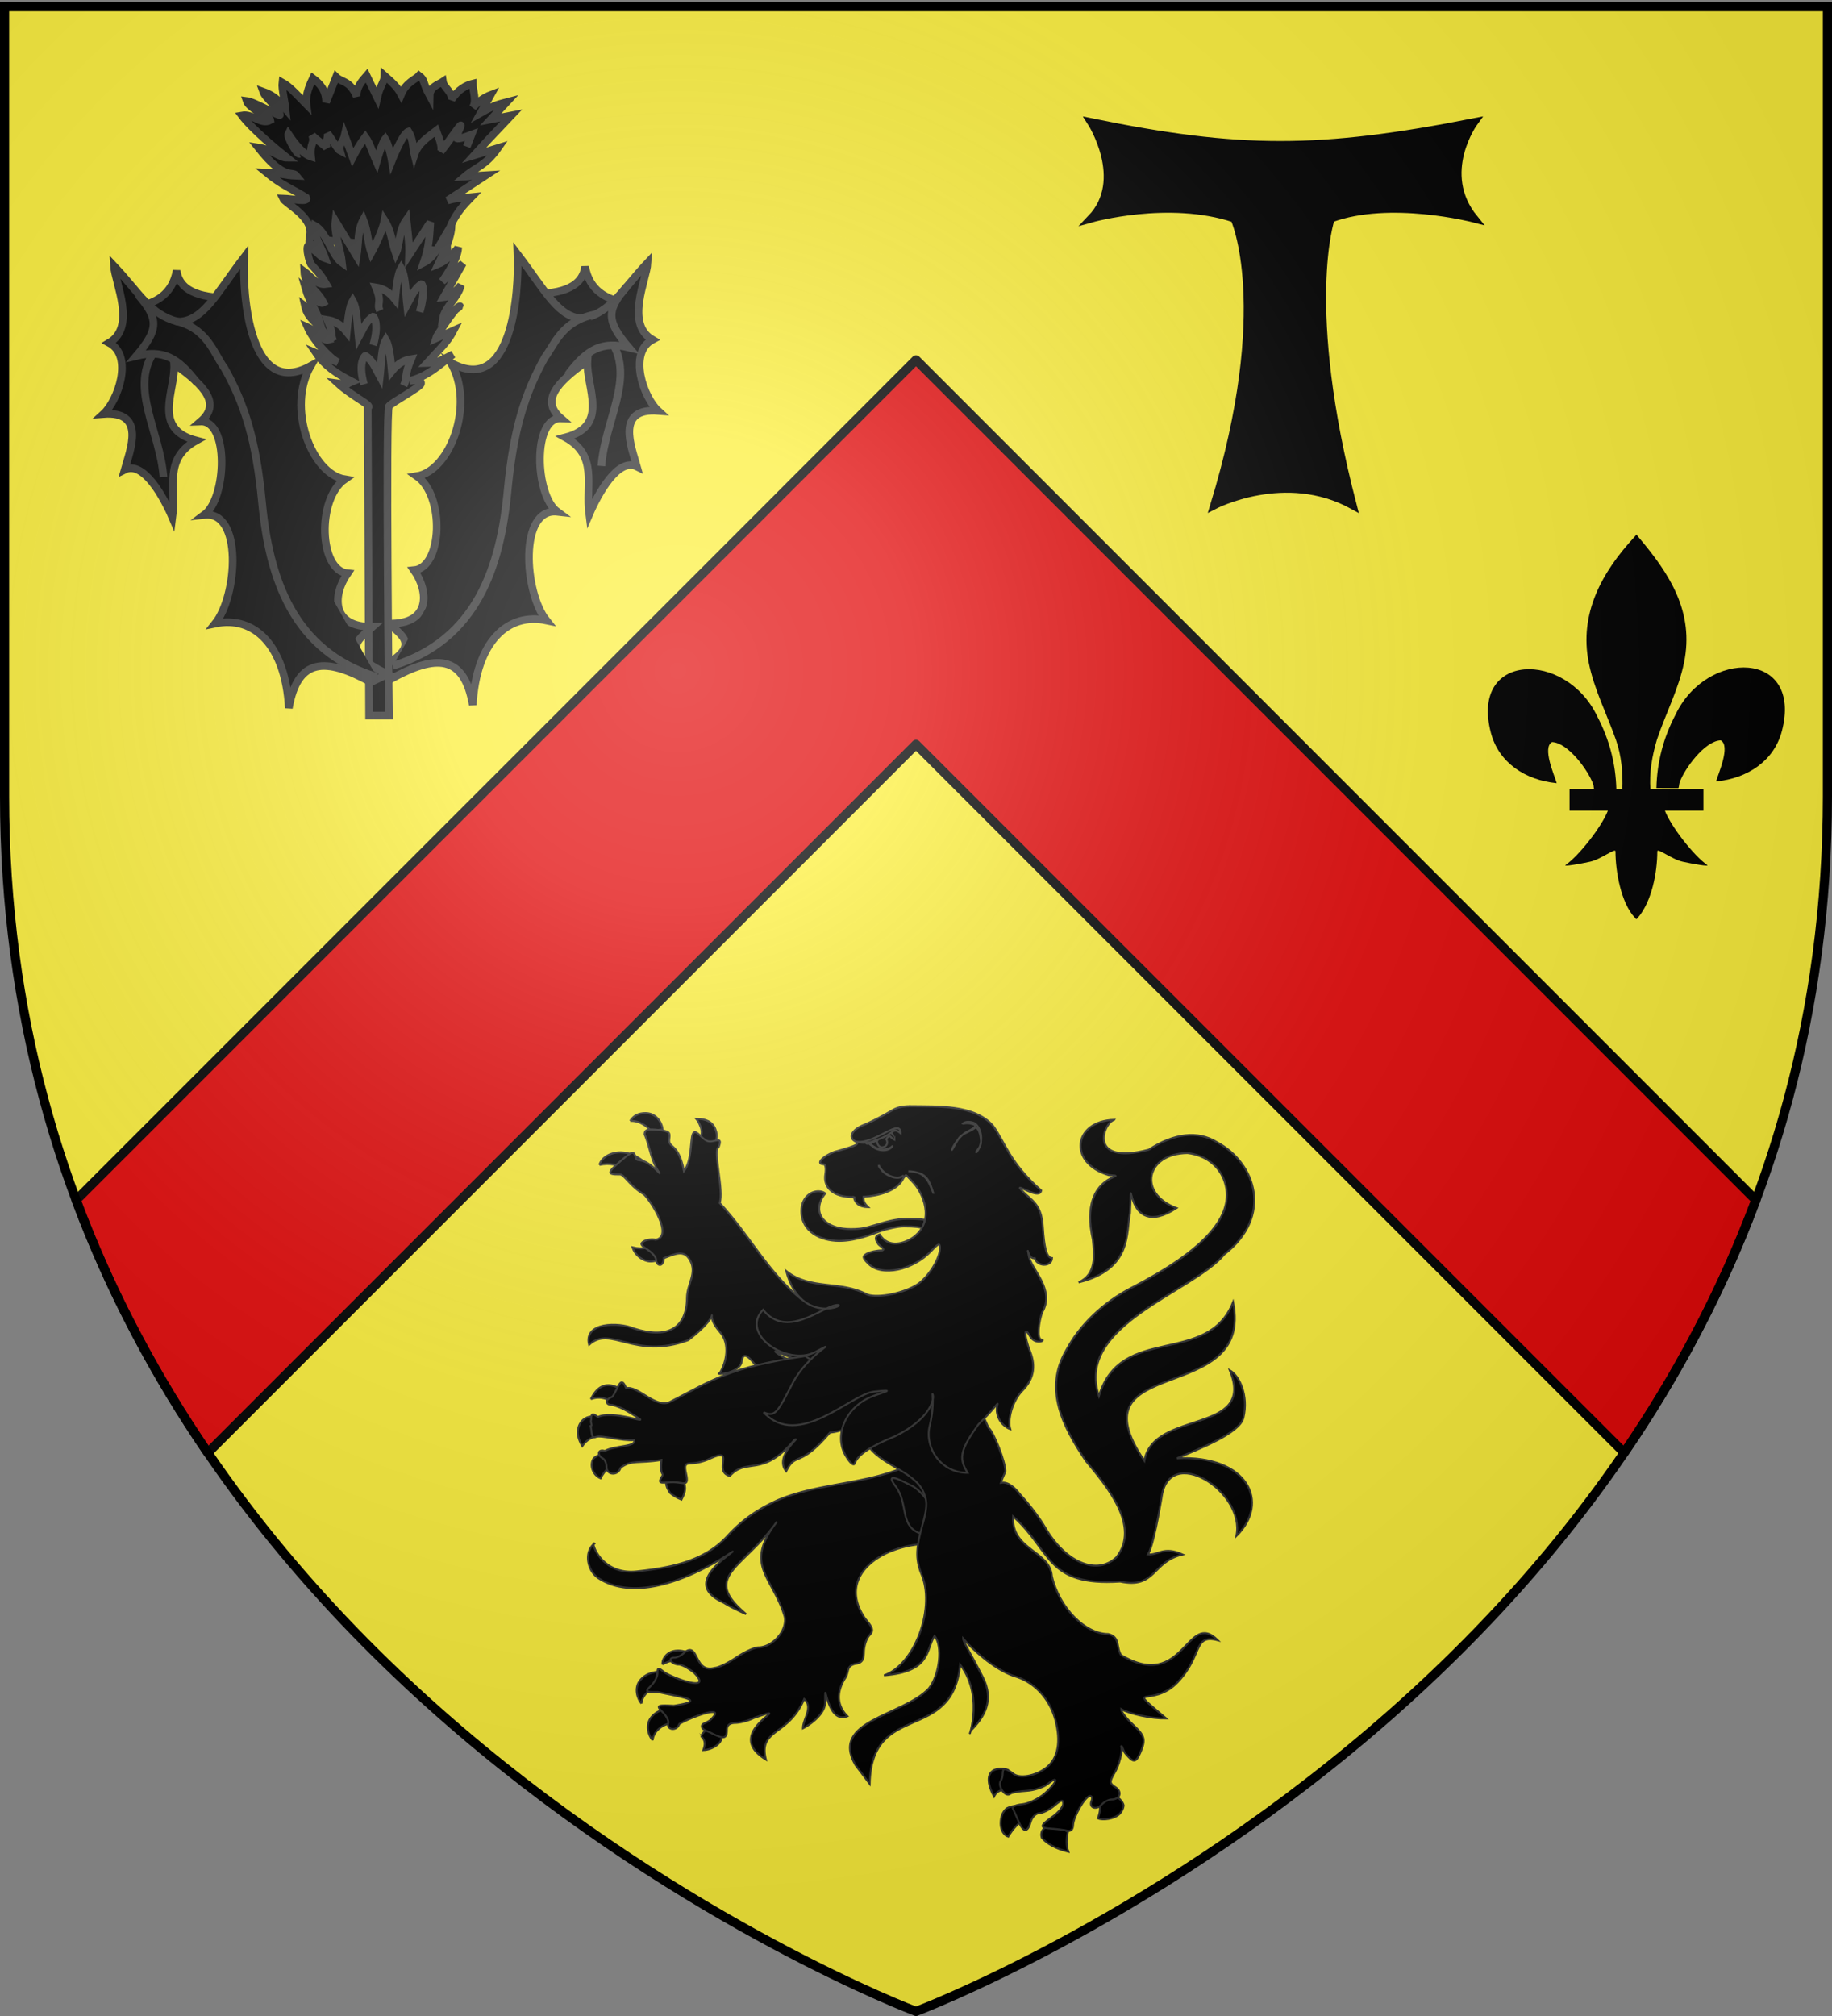
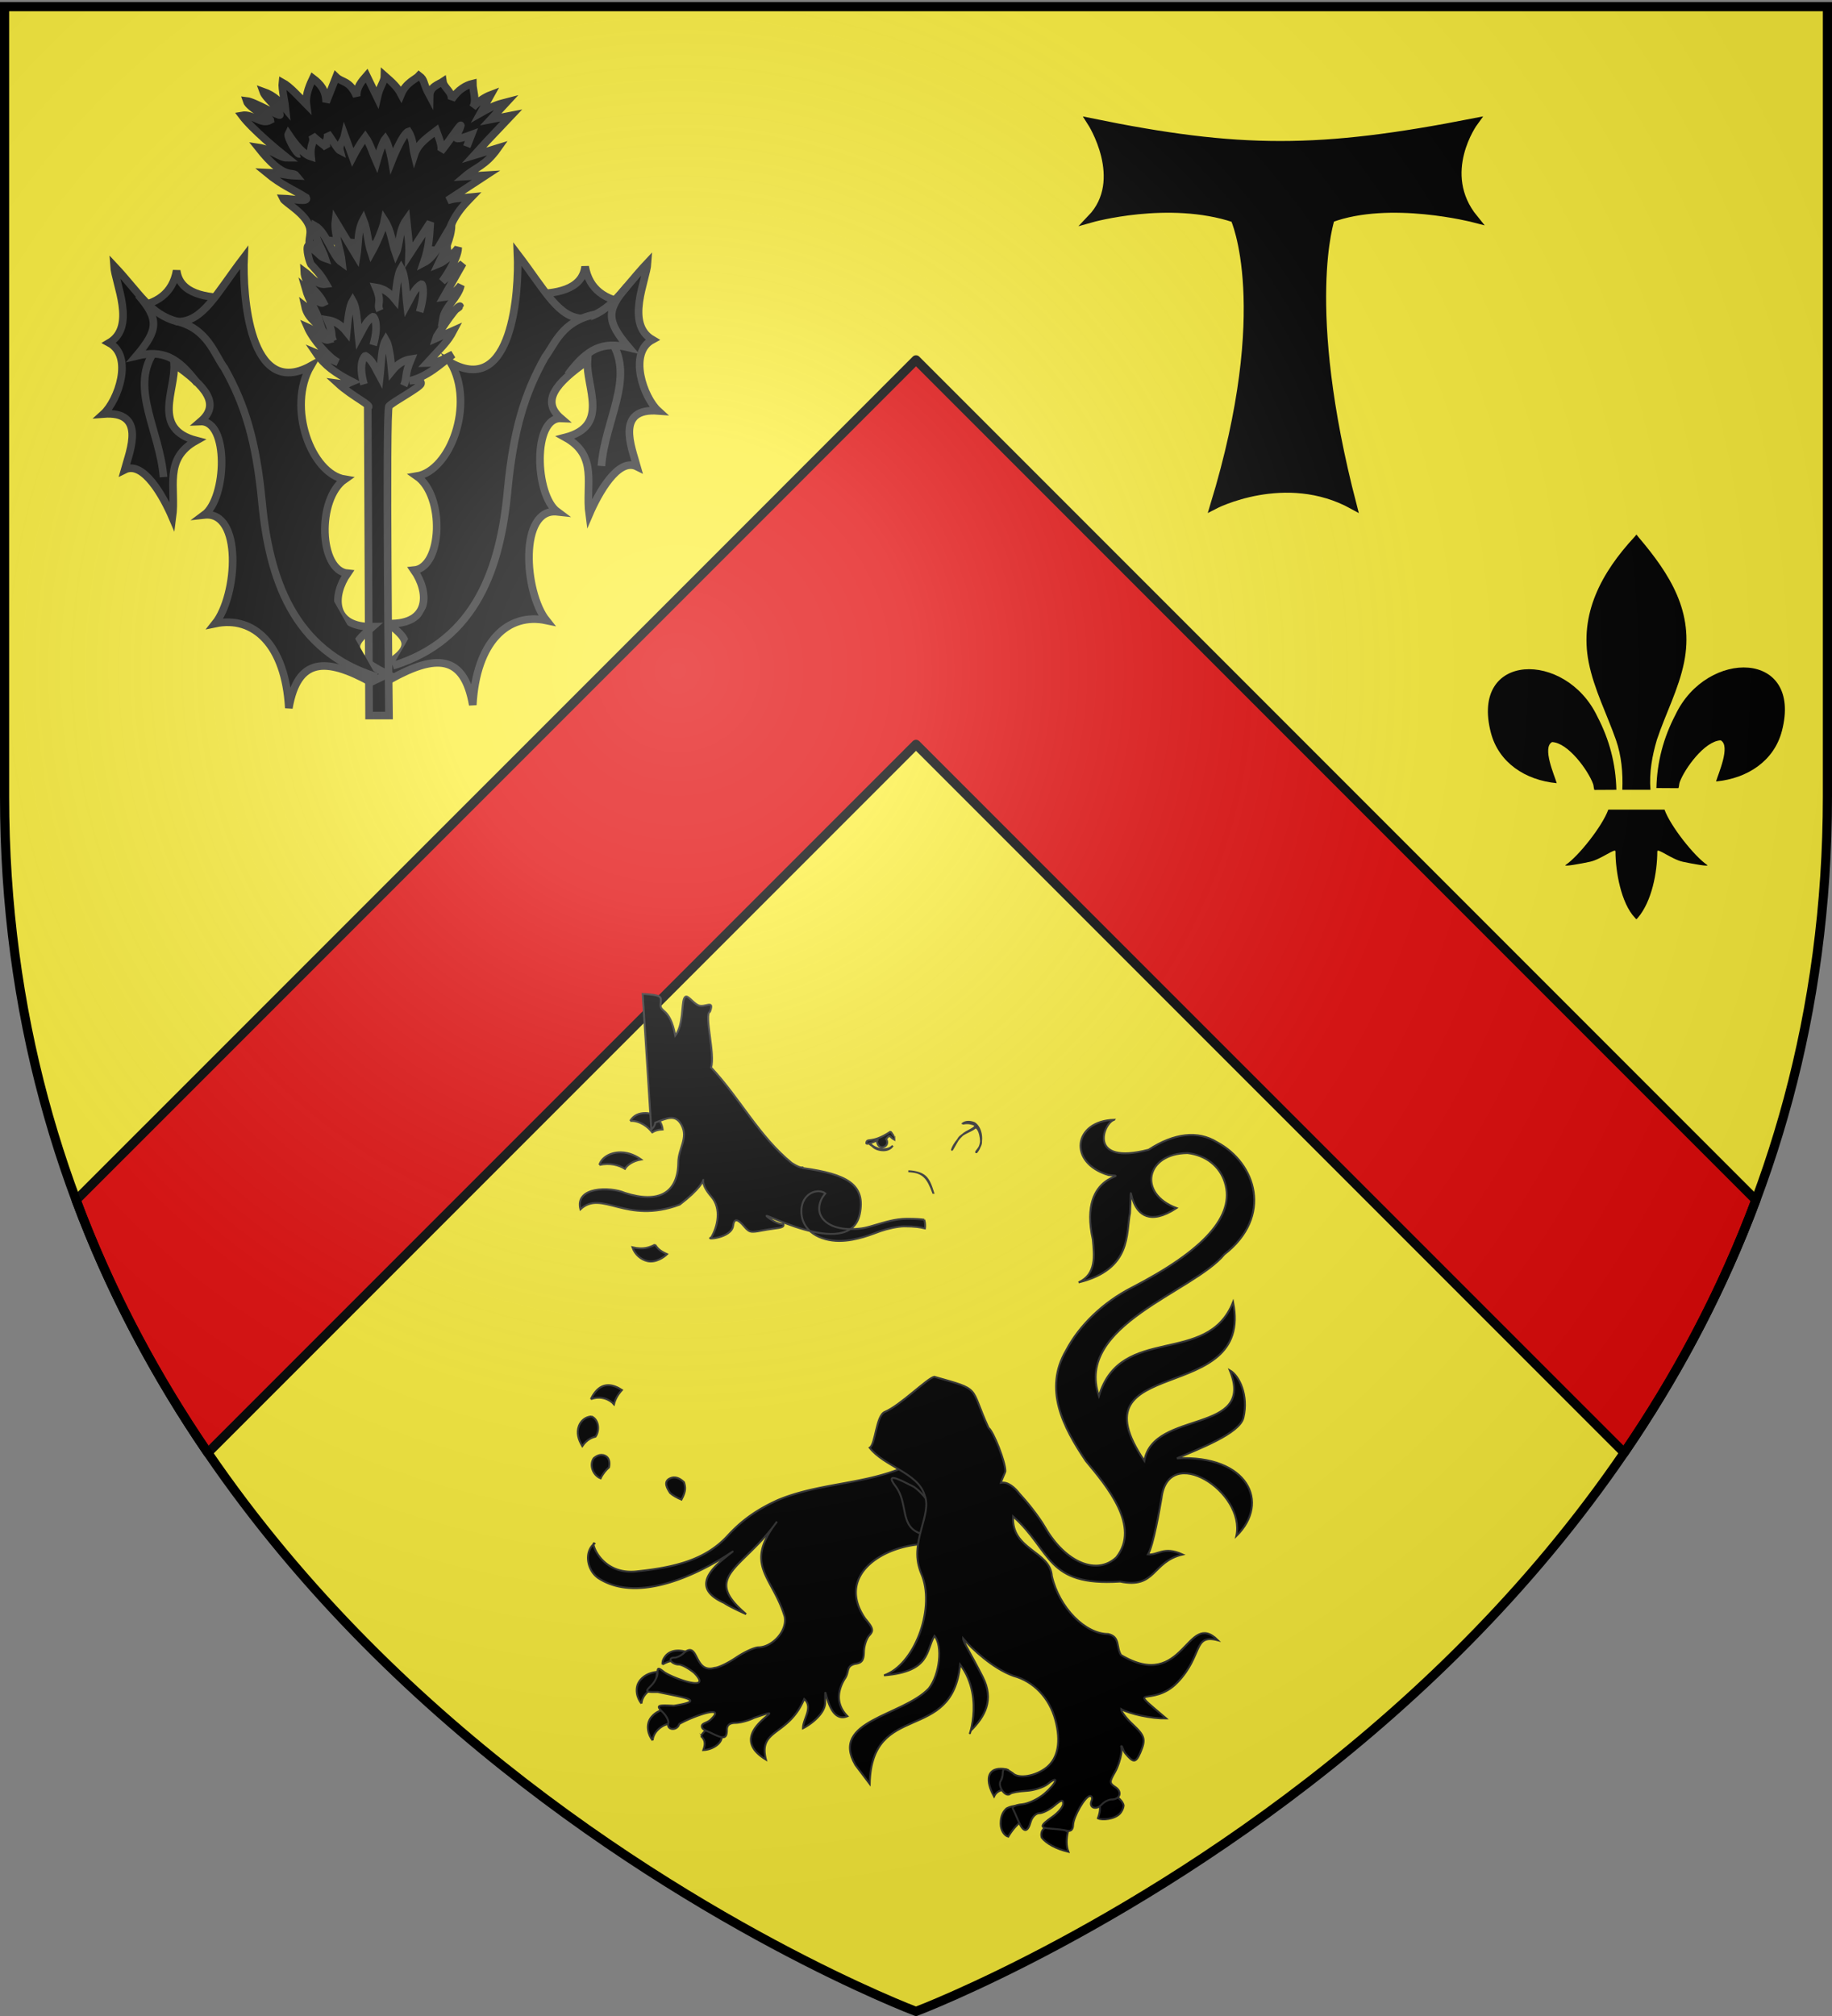
<svg xmlns="http://www.w3.org/2000/svg" xmlns:xlink="http://www.w3.org/1999/xlink" width="600" height="660" version="1.0">
  <rect width="100%" height="100%" fill="#808080" stroke="none" />
  <desc>Flag of Canton of Valais (Wallis)</desc>
  <defs>
    <radialGradient xlink:href="#b" id="c" cx="221.445" cy="226.331" r="300" fx="221.445" fy="226.331" gradientTransform="matrix(1.353 0 0 1.349 -77.63 -85.747)" gradientUnits="userSpaceOnUse" />
    <linearGradient id="b">
      <stop offset="0" style="stop-color:white;stop-opacity:.314" />
      <stop offset=".19" style="stop-color:white;stop-opacity:.251" />
      <stop offset=".6" style="stop-color:#6b6b6b;stop-opacity:.125" />
      <stop offset="1" style="stop-color:black;stop-opacity:.125" />
    </linearGradient>
  </defs>
  <g style="display:inline">
    <path d="M300 658.5s298.5-112.32 298.5-397.772V2.176H1.5v258.552C1.5 546.18 300 658.5 300 658.5" style="fill:#fcef3c;fill-opacity:1;fill-rule:evenodd;stroke:none;stroke-width:1px;stroke-linecap:butt;stroke-linejoin:miter;stroke-opacity:1" />
    <path d="m300 117.813-62.906 62.937L24.938 392.875c.003.01-.004.022 0 .031 11.355 30.427 26.2 57.956 43.125 82.719L300 243.688l231.938 231.906c16.924-24.765 31.77-52.29 43.125-82.719L362.938 180.75z" style="fill:#e20909;fill-opacity:1;fill-rule:nonzero;stroke:#000;stroke-width:3;stroke-linecap:round;stroke-linejoin:round;stroke-miterlimit:4;stroke-dasharray:none;stroke-dashoffset:0;stroke-opacity:1" />
    <path d="M216.978 544.915c-.078-.572-.022-1.457.853-2.62 1.917-2.547 5.66-2.284 8.42-.897-.727.658-1.81 2.036-1.992 3.066-2.415-1.472-4.928-.925-7.28.45M210.091 557.696c-1.357-1.525-2.55-5.11-.372-7.701 1.604-1.907 3.776-2.483 5.581-2.69-.606 2.206-.107 3.604.316 4.88-2.904.546-5.388 2.986-5.525 5.511M233.05 565.807c-2.125 0-3.486 2.534-3.491 2.513 1.153 1.14 1.695 2.178.793 4.623 3.036-.085 6.336-2.315 6.025-4.623 0 0-1.183-2.513-3.327-2.513M213.757 569.77c-1.357-1.525-2.551-5.11-.372-7.7 1.604-1.908 3.776-2.484 5.58-2.69-.605 2.205-.106 3.604.317 4.88-2.904.546-5.388 2.985-5.525 5.51" style="fill:#000;fill-opacity:1;stroke:#313131;stroke-width:.624;stroke-miterlimit:4;stroke-dasharray:none;stroke-opacity:1" />
    <path d="M300.848 478.84c-1.48.085-3.452.801-6.822 2.326-12.835 4.857-26.677 4.629-39.357 9.971-7.926 3.598-12.534 7.483-16.426 11.713-7.29 7.925-17.53 10.279-29.266 11.55-12.486 1.632-15.673-10.38-14.29-9.064-3.31 2.455-2.641 8.56 1.222 11.275 19.742 12.938 54.14-16.834 41.21-6.377-8.182 6.618-7.385 11.17 0 14.517 1.84 1.255 6.886 3.557 7.217 3.664-14.732-12.472-1.122-14.587 10.135-30.266-11.111 14.355-1.416 17.893 2.524 31.112.91 4.9-4.32 10.041-8.557 10.041-1.296 0-4.609 1.504-7.335 3.348s-5.901 3.365-7.06 3.382c-6.824 1.95-5.106-8.81-9.898-5.038-.858.923-2.355 1.69-3.352 1.69s-1.454.508-1.025 1.128 1.56 1.128 2.524 1.128 3.239 1.215 5.048 2.713c6.464 6.597-6.82 1.835-9.78-.212-2-1.558-2.209-1.547-2.209.318 0 1.132-.973 2.98-2.13 4.122-2.004 1.978-1.9 2.103 2.209 2.044 8.702 1.866 16.076 2.771 5.245 4.51-5.475-.322-5.86-.093-3.589 2.149 1.178 1.163 1.977 2.748 1.775 3.523-.613 2.348 2.903 2.659 3.588.317 3.901-2.32 16.06-6.792 10.214-1.374-1.139 1.052-2.878 1.066-2.8 2.15.08 1.083 1.35 1.318 3.116 2.184 3.802 1.866 5.087 2.122 5.087-1.092 0-1.506.886-2.228 2.84-2.255 1.561-.022 4.259-.735 5.994-1.62 15.66-5.327-11.427 4.35 3.943 13.635-2.57-10.213 7.324-7.51 12.541-19.837 3.086 2.716-.418 6.504-.394 9.584 2.841-1.412 7.065-4.83 7.256-8.175-.061-10.692.05 7.267 7.296 4.228-3.102-3.13-3.87-7.23-.947-12.156 1.718-2.306.304-4.134 3.392-4.968 2.262-.286 2.896-1.116 2.957-3.946.043-1.966.84-4.385 1.775-5.39 1.453-1.565 1.256-2.367-1.341-5.462-9.406-13.58 4.578-23.608 19.087-24.453 6.343 0 6.573-.106 4.575-2.078-2.6-2.567-2.682-4.524-.198-6.977 2.303-2.273.319-5.917-3.943-12.085-2.475-3.582-3.096-2.74-3.155-3.665-.06-.925 2.002.059 2.918-.035 2.669-.273 2.764-.136.513-1.304a4.28 4.28 0 0 0-2.327-.493z" style="fill:#000;fill-opacity:1;stroke:#313131;stroke-width:.624;stroke-miterlimit:4;stroke-dasharray:none;stroke-opacity:1" />
    <path d="M229.429 368.844c-.427-1.073-.81-1.88-1.402-2.571 3.061-.023 5.278.9 6.261 3.372.955 2.4.328 4.147-.85 5.37-1.653-1.206-2.793-1.756-4.31-1.984.864-1.415.794-2.948.301-4.187M206.396 366.968c1.143-1.836 2.833-2.581 5.014-2.581 3.27 0 5.29 2.72 5.615 5.37-1.52.07-2.46.377-3.41.95-1.234-1.635-3.968-3.93-7.219-3.739M196.315 381.377c.583-2.22 3.345-4.167 7.025-4.12 2.954.04 5.257 1.368 6.638 2.341-2.831.508-4.59 1.838-5.308 3.057-1.935-1.21-4.891-2.073-8.355-1.278M214.526 407.478c.86 1.185 1.309 1.921 3.939 3.118-.909.935-3.687 2.893-6.408 2.268-2.08-.478-4.103-2.08-4.922-4.519 3.614.872 5.694.008 7.391-.867" style="fill:#000;fill-opacity:1;stroke:#313131;stroke-width:.624;stroke-miterlimit:4;stroke-dasharray:none;stroke-opacity:1;display:inline" />
-     <path d="M213.315 369.76c-1.724.01-2.209.484-2.209 1.621 1.824 3.97 1.983 8.813 5.048 12.826-6.46-6.71-7.243-2.86-8.045-5.497-.59-1.946-1.01-1.845-4.535 1.127-4.72 3.98-4.941 4.737-.552 4.651 1.434-.028 3.214 3.814 7.86 6.51 2.527 2.436 9.623 13.749 3.892 14.878-1.184-.277-2.92-.069-3.865.458-1.354.755-1.095 1.339 1.144 2.748 1.561.983 2.84 2.487 2.84 3.382 0 .896.567 1.657 1.261 1.657s1.262-1 1.262-2.22c3.8-1.42 6.662-2.938 8.637.775 2.265 4.258-1.017 7.643-1.065 12.226-.105 9.962-6.33 13.586-17.47 10.007-4.926-2.121-16.499-2.072-14.592 5.355 7.085-6.592 14.815 5.092 32.534-1.546 13.485-10.308 3.599-10.328 10.353-2.597 3.4 3.892 2.058 9.867-.047 13.381-2.3.776 6.65.26 7.165-3.847.33-2.628 1.595-2.208 3.668.247 1.953 2.314 2.335 1.924 7.453 1.022 3.132-.552 5.285-.467 5.403-1.445s-.652.7-4.93-2.466c-5.534-4.098 26.564 14.74 29.888-1.187 2.006-9.676-4.163-13.058-18.609-15.056-.158-.802.243.866-3.707-1.692-10.759-8.818-16.851-21.067-26.383-31.252 1.434-4.096-2.373-17.512-.355-18.252 1.64-4.283-1.793-1.02-3.943-2.15s-3.688-4.14-4.535-2.148-.162 8.578-2.88 12.12c-1.79-9.517-5.23-7.362-4.81-10.464.306-2.267.14-2.63-3.707-3.03-.875-.092-1.595-.145-2.17-.142zM293.293 486.546c4.347 5.641 1.138 13.251 8.394 15.567 3.068.98 3.314-3.923 2.548-9.994-.99-1.852-3.934-4.995-5.51-5.657-1.577-.662-9.78-5.558-5.432.084zM302.694 399.31c-1.162-.165-2.53-.3-5.691-.3-3.912 0-7.483 1.222-10.2 1.996-2.725.776-4.248 1.373-8.08 1.373-7.503 0-10.43-3.651-10.43-6.594 0-1.933.688-3.487 2.007-5.085-.62-.5-1.473-.704-2.29-.704-2.582 0-5.548 2.163-5.548 6.51 0 6.668 6.246 9.755 12.398 9.755 5.637 0 11.012-2.336 13.405-3.177 2.401-.833 5.758-1.598 7.853-1.598 3.756 0 5.123.274 6.79.662.031-.175.07-.507.07-.792 0-.893-.127-1.488-.284-2.046M193.763 463.72c-2.066.107-3.55 1.462-4.162 3.114-.83 2.239-.207 4.396 1.104 6.596 1.5-2.228 3.285-2.855 4.312-3.09 1.236-1.537 1.418-5.364-1.254-6.62M193.508 458.066c.285-.587.767-1.512 1.498-2.408 2.567-3.144 5.87-2.454 8.69-.595-1.47 1.62-2.247 3.136-2.613 4.676-1.34-1.575-4.376-2.938-7.575-1.673M198.195 476.584c-1.776-.816-3.212.392-3.715.79-1.499 2.054-.449 5.523 2.231 6.605.654-1.413 1.77-2.771 2.763-3.605.35-1.744 0-3.203-1.279-3.79M219.49 483.958c-2.447 1.108-.89 3.453-.015 4.82.798.739 2.404 1.65 3.709 2.174 1.519-2.85 1.34-4.028.834-5.702-1.547-1.5-3.091-1.942-4.527-1.292" style="fill:#000;fill-opacity:1;stroke:#313131;stroke-width:.624;stroke-miterlimit:4;stroke-dasharray:none;stroke-opacity:1;display:inline" />
+     <path d="M213.315 369.76s1.262-1 1.262-2.22c3.8-1.42 6.662-2.938 8.637.775 2.265 4.258-1.017 7.643-1.065 12.226-.105 9.962-6.33 13.586-17.47 10.007-4.926-2.121-16.499-2.072-14.592 5.355 7.085-6.592 14.815 5.092 32.534-1.546 13.485-10.308 3.599-10.328 10.353-2.597 3.4 3.892 2.058 9.867-.047 13.381-2.3.776 6.65.26 7.165-3.847.33-2.628 1.595-2.208 3.668.247 1.953 2.314 2.335 1.924 7.453 1.022 3.132-.552 5.285-.467 5.403-1.445s-.652.7-4.93-2.466c-5.534-4.098 26.564 14.74 29.888-1.187 2.006-9.676-4.163-13.058-18.609-15.056-.158-.802.243.866-3.707-1.692-10.759-8.818-16.851-21.067-26.383-31.252 1.434-4.096-2.373-17.512-.355-18.252 1.64-4.283-1.793-1.02-3.943-2.15s-3.688-4.14-4.535-2.148-.162 8.578-2.88 12.12c-1.79-9.517-5.23-7.362-4.81-10.464.306-2.267.14-2.63-3.707-3.03-.875-.092-1.595-.145-2.17-.142zM293.293 486.546c4.347 5.641 1.138 13.251 8.394 15.567 3.068.98 3.314-3.923 2.548-9.994-.99-1.852-3.934-4.995-5.51-5.657-1.577-.662-9.78-5.558-5.432.084zM302.694 399.31c-1.162-.165-2.53-.3-5.691-.3-3.912 0-7.483 1.222-10.2 1.996-2.725.776-4.248 1.373-8.08 1.373-7.503 0-10.43-3.651-10.43-6.594 0-1.933.688-3.487 2.007-5.085-.62-.5-1.473-.704-2.29-.704-2.582 0-5.548 2.163-5.548 6.51 0 6.668 6.246 9.755 12.398 9.755 5.637 0 11.012-2.336 13.405-3.177 2.401-.833 5.758-1.598 7.853-1.598 3.756 0 5.123.274 6.79.662.031-.175.07-.507.07-.792 0-.893-.127-1.488-.284-2.046M193.763 463.72c-2.066.107-3.55 1.462-4.162 3.114-.83 2.239-.207 4.396 1.104 6.596 1.5-2.228 3.285-2.855 4.312-3.09 1.236-1.537 1.418-5.364-1.254-6.62M193.508 458.066c.285-.587.767-1.512 1.498-2.408 2.567-3.144 5.87-2.454 8.69-.595-1.47 1.62-2.247 3.136-2.613 4.676-1.34-1.575-4.376-2.938-7.575-1.673M198.195 476.584c-1.776-.816-3.212.392-3.715.79-1.499 2.054-.449 5.523 2.231 6.605.654-1.413 1.77-2.771 2.763-3.605.35-1.744 0-3.203-1.279-3.79M219.49 483.958c-2.447 1.108-.89 3.453-.015 4.82.798.739 2.404 1.65 3.709 2.174 1.519-2.85 1.34-4.028.834-5.702-1.547-1.5-3.091-1.942-4.527-1.292" style="fill:#000;fill-opacity:1;stroke:#313131;stroke-width:.624;stroke-miterlimit:4;stroke-dasharray:none;stroke-opacity:1;display:inline" />
    <path d="M331.831 591.307c-.57.09-1.374.321-2.177.743-1.078 1.02-1.927 2.338-1.927 4.995 0 2.098 1.149 3.877 2.478 4.251 1.778-3.029 3.675-4.615 4.638-5.267.91-2.622-.193-5.169-3.012-4.722M343.842 597.904c1.956-.259 3.838.458 5.895 1.841-.51 2.296-.578 4.505.172 6.494-4.186-1.008-7.19-2.707-8.734-4.646-.446-1.502.084-3.347 2.667-3.689M359.874 590.556c.472.965.662 2.067-.294 4.722 1.45.715 5.523.295 7.256-1.604.363-.399 1.087-1.496 1.156-2.635-.195-.964-1.104-2.01-1.86-2.56-.973-.71-4.159-.595-6.258 2.077M330.328 579.524c-.55-.274-1.596-.48-2.53-.48-4.54 0-5.12 3.912-2.232 9.09.646-1.388 1.665-1.88 2.8-2.171-1.195-2.44-.233-5.463 1.962-6.439" style="fill:#000;fill-opacity:1;stroke:#313131;stroke-width:.624;stroke-miterlimit:4;stroke-dasharray:none;stroke-opacity:1" />
    <path d="M364.888 366.6c-13.365.375-15.23 14.102-1.84 18.088 8.734.732-10.22-1.669-5.128 21.128.45 5.264 1.248 11.275-4.666 14.024 17.575-4.307 15.456-16.064 16.84-22.691.983-18.74-2.75 10.12 15.215-1.645-12.82-4.817-10.023-17.898 3.635-18.016 6.02.721 10.574 4.312 12.225 9.654 3.353 10.851-6.678 22.14-30.603 34.46-9.248 4.761-17.076 12.265-21.374 20.47-7.442 12.65-1.125 25.02 6.468 36.257 6.957 8.36 17.953 21.44 9.977 31.499-6.348 6.037-16.64 1.758-23.307-9.725-2.317-3.991-6.257-8.767-8.32-10.958-1.667-2.167-3.965-4.176-6.192-3.7.492-1.751 1.459-3.393 1.459-3.84 0-3.03-3.868-12.938-5.521-14.164-6.372-13.827-2.041-12.258-17.774-16.713-2.339.504-11.129 9.405-16.18 11.5-2.91 1.205-3.024 10.638-4.97 11.731 4.583 6.011 15.838 8.273 17.944 15.433.952 2.236.785 4.787-.63 9.725-2.418 8.43-2.215 11.913 0 17.124 3.919 11.04-2.709 28.801-12.62 32.24 15.392-1.242 13.64-8.134 16.523-12.932 2.77 3.199 1.74 12.72-1.853 17.23-8.622 9.08-32.516 10.448-24.033 25.047l4.67 6.17c.616-27.41 27.098-12.914 29.616-39.075 8.682 11.432 1.594 26.738 3.51 21.634 4.548-4.515 7.74-10.003 3.908-17.527-3.83-7.525-6.46-11.546-6.432-12.633 2.77 3.298 9.75 9.852 16.484 12.261 6.617 1.771 11.794 7.224 13.724 14.411 1.9 7.076.904 12.496-2.84 15.538-3.594 2.921-9.296 3.874-11.16 1.868-4.562-3.091-2.483.157-3.76 2.357-1.447 1.557 1.379 5.866 3.01 4.408.439-.392 2.791-.818 5.246-.951 2.454-.134 5.632-1.134 7.02-2.255 3.95-3.195 2.935-.252-1.105 3.206-1.985 1.7-5.25 3.262-7.256 3.453s-3.415.788-3.115 1.339 1.133 2.417 1.853 4.122c1.628 3.854 2.992 3.95 4.023.282.435-1.55 1.705-2.819 2.8-2.819s3.323-1.118 4.929-2.466c2.378-1.996 2.918-2.105 2.918-.634 0 .993-1.561 2.886-3.47 4.228-4.283 3.01-4.336 3.69-.316 3.946 1.736.11 4.007.38 5.048.634 1.209.295 1.921-.322 1.972-1.761.1-2.866 3.99-9.584 5.56-9.584.655 0 .886.683.513 1.55-.983 2.289 1.481 3.205 3.313 1.233.857-.923 2.318-1.656 3.234-1.656 2.79 0 3.57-2.509 1.261-4.016-2.006-1.311-2.025-1.704-.197-4.863 1.09-1.884 1.859-4.62 2.09-6.025.358-2.17-.286-2.563.08-2.572.364-.009.426 1.43 1.38 2.537 2.375 2.758 3.255 3.21 4.771-.352 1.862-4.376 1.59-5.492-2.524-9.337-2.082-1.947-3.782-4.188-3.746-4.969 2.812 1.602 10.016 3.164 14.766 3.077-14.01-11.938-4.686-3.056 3.722-11.84s4.993-15.908 13.194-13.764c-10.224-10.203-11.007 17.173-31.721 4.84-1.667-2.626-.18-5.922-4.18-6.87-7.606-.012-16.09-8.7-18.457-18.957-.54-8.314-13.33-8.534-12.698-19.555 12.717 11.326 10.693 22.925 35.052 21.333 11.812 2.48 10.376-6.543 20.453-8.86-6.212-2.843-8.033.334-11.337-.035 1.767-2.837 3.834-14.96 4.444-18.496 2.259-18.059 27.612-2.084 24.513 12.47 11.224-11.006 3.721-26.584-19.474-25.424 7.136-3.08 20.546-8.106 21.776-13.284 1.749-7.361-1.372-13.827-4.458-15.54 8.722 21.153-25.049 12.729-27.983 29.637-24.057-35.433 36.052-17.36 29.063-51.953-8.383 21.248-36.847 6.957-43.931 30.76-8.009-23.283 30.943-34.051 41.076-46.409 15.927-12.352 10.427-29.863-2.429-36.709-6.226-3.86-14.076-2.967-22.36 2.467-20.108 5.258-14.888-8.746-11.318-9.796z" style="fill:#000;fill-opacity:1;stroke:#313131;stroke-width:.624;stroke-miterlimit:4;stroke-dasharray:none;stroke-opacity:1" />
-     <path d="M263.721 443.942c-25.264 3.82-30.208 7.797-44.081 14.919-4.713 2.655-10.7-5.447-14.56-4.365-1.808-4.628-2.53.022-4.527 2.78-2.45.839-2.45 2.677 0 2.677 3.407.847 6.279 2.847 8.834 4.51 2.479 1.613-8.925-2.89-13.566-.55-2.005-1.601-2.209-.79-2.209.832-.328 1.165.625 2.035-.197 2.15.551 1.554-.024 4.191 1.775 3.523 1.798-.67 8.477 1.413 12.552 1.032.594 2.35-6.212 1.666-9.673 3.583-2.149-.736-2.706 1.273-.67 2.396.693.383 1.261 1.65 1.261 2.854 0 2.741 3.783 2.951 4.575.247 3.737-2.776 5.81-1.309 13.386-2.577-.64 6.11 1.195 3.767.022 5.677-1.552 2.528.708 1.61 3.943 1.621 3.236.012 5.095 1.717 4.141-2.678-.678-3.028-.444-3.488 2.011-3.523 1.545-.022 4.26-.735 5.995-1.62 8.297-3.813.531 4.277 6.297 5.78 5.636-6.304 10.465.883 21.15-11.806 2.794-1.66-6.82 5.188-2.707 10.254 3.287-6.624 4.145-.626 14.38-12.685 2.79 0 14.116-3.428 15.312-8.407l9.747-13.331c-1.51-10.754-21.24 5.593-33.19-3.293z" style="fill:#000;fill-opacity:1;stroke:#313131;stroke-width:.624;stroke-miterlimit:4;stroke-dasharray:none;stroke-opacity:1;display:inline" />
-     <path d="M297.951 362.13c-2.715.04-4.226.466-5.836 1.409-2.907 1.704-5.71 3.229-8.834 4.58-4.633 1.73-5.864 4.699-2.406 5.884-.465.613 1.223.654-7.61 3.1-4.022 1.502-6.208 4.053-3.471 4.053.574 0 .808 1.442.513 3.241-.754 4.587 2.851 7.525 9.03 7.505.037 0 .192.012.316.036-.002-.012.002-.024 0-.036.471.14.25.082 0 .036.361 1.877 1.667 3.22 4.693 3.276-1.127-1.108-1.65-1.95-1.538-3.417 4.725-.259 11.119-1.82 13.093-6.131 1.08-1.21.135-1.707 3.154 1.444 3.09 3.226 7.306 12.287.316 17.759-3.048 2.335-8.506 3.89-11.24-.74-2.285.724-.915 2.431-.473 3.206.521.595 2.432 1.663 1.302 2.008-1.735.02-3.995.485-5.009 1.057-1.577.892-1.501 1.394.513 3.383 4.291 4.236 14.542 2.103 20.546-4.264 2.387-2.53 2.834-2.672 2.84-.916.01 3.472-3.882 9.658-7.533 11.98-4.398 2.798-12.582 4.462-16.168 3.277-9.07-4.805-18.67-1.352-26.66-7.752 4.924 18.518 21.24 10.445 16.327 11.17s-16.215 11.145-23.898 1.515c-7.81 8.028 8.04 18.564 17.076 13.847 8.912-4.653-2.304.54-7.256 9.936-4.953 9.395-5.677 11.573-9.662 9.76 11.427 12.328 28.511-5.893 36.163-6.73s3.333.039-.552 1.55c-8.646 3.364-12.77 12.698-8.637 19.555 1.406 2.333 2.559 3.279 2.879 2.361.962-2.76 5.216-5.624 13.25-8.879 11.408-5.654 12.806-11.95 12.344-13.495-.471-1.575.736 2.874-1.025 10.042-1.769 7.198 3.626 15.45 12.393 15.45-2.558-4.41-3.066-6.772 3.539-15.838 8.96-8.962 5.567-7.652 6.058-4.083.492 3.57 3.271 5.264 4.381 5.605-.924-3.03.61-9.197 4.034-12.656 3.423-3.458 4.476-7.608 2.484-12.72-1.991-5.11-2.046-8.674-.197-5.25 1.849 3.426 5.75 1.436 3.826 1.276-1.464-.122-.829-5.81.315-8.886 4.401-7.464-3.678-14.132-4.378-18.498-.699-4.366-.3 1.358 1.933.74.713 2.84 5.517 3.007 5.673.005-1.855-.052-2.608-3.782-3.004-10.042s-2.304-7.974-5.43-10.68c-6.592-6.206 4.234 2.406 4.886-1.428-10.398-9.09-11.915-15.935-15.81-21.228-6.202-6.96-17.951-6.236-27.25-6.378z" style="fill:#000;fill-opacity:1;stroke:#313131;stroke-width:.624;stroke-miterlimit:4;stroke-dasharray:none;stroke-opacity:1;display:inline" />
    <path d="M291.56 370.535c-6.31 4.177-7.624 1.694-7.846 3.757.05.213.43.191.944.057.189.408.822.578 1.378 1.166 1.441 1.26 5.06 1.731 6.347-.44-1.411 1.726-5.427 1.624-7.508-.783 1.466-.434 3.078-1.288 2.574-1.048-.656.31.232 2.954 2.068 2.222 1.234-.493 1.269-1.742.698-2.554 1.398-1.861 1.161-.576 2.678.185 0 0-.046-1.227-.03-1.224-.549-.053-.796-1.337-1.304-1.338zM319.1 367.665c2.576 1.622 3.129 6.729.71 9.56-.742.093 1.576-1.506 1.496-3.454-.154-3.727-1.516-4.949-1.959-4.562-1.314 1.147-4.334 1.879-5.375 3.516s-2.362 4.256-2.173 3.615c.49-1.657 2.913-4.76 4.622-5.672 2.584-1.38 4.506-2.262 1.23-2.88-1.703-.323-3.074.48-2.082-.129.943-.579 2.314-.494 3.531.006zM305.64 390.51c-1.506-4.902-2.566-6.691-8.148-7.065 4.99.146 6.447 2.393 8.149 7.065z" style="fill:#000;fill-opacity:1;stroke:#313131;stroke-width:.624;stroke-miterlimit:4;stroke-dasharray:none;stroke-opacity:1;display:inline" />
-     <path d="M286.372 373.376c6.68-1.785 5.771-4.827 8.596-2.345.015-5.117-7.904 3.11-13.967 2.798.734.489 4.12.447 5.371-.453zM289.117 383.513c1.509 1.45 4.96 3.092 6.846 1.274-2.106 1.85-6.729-.098-8.172-3.362.111.992.755 1.15 1.326 2.088z" style="fill:#000;fill-opacity:1;stroke:#313131;stroke-width:.624;stroke-miterlimit:4;stroke-dasharray:none;stroke-opacity:1;display:inline" />
    <path d="M700.424 141.49c.197-8.546 2.31-16.49 6.248-24.018 10.306-21.683 41.787-21.165 34.847 5.354-2.557 9.772-11.243 15.516-21.563 16.5.744-2.574 4.842-11.677 1.534-13.458-5.288.2-11.856 9.34-13.435 13.699-.228.626-.164 1.349-.419 1.964" style="fill:#000;fill-opacity:1;fill-rule:evenodd;stroke:none;stroke-width:3;stroke-linecap:butt;stroke-linejoin:miter;stroke-miterlimit:4;stroke-dasharray:none;stroke-opacity:1;display:inline" transform="translate(-157.933 116.508)" />
    <path d="M687.314 142.055c-.197-8.546-2.311-16.49-6.248-24.018-10.307-21.683-41.787-21.165-34.848 5.354 2.558 9.772 11.244 15.516 21.564 16.5-.745-2.574-4.842-11.677-1.534-13.458 5.288.2 11.856 9.34 13.435 13.699.228.626.164 1.349.419 1.964" style="fill:#000;fill-opacity:1;fill-rule:evenodd;stroke:none;stroke-width:3;stroke-linecap:butt;stroke-linejoin:miter;stroke-miterlimit:4;stroke-dasharray:none;stroke-opacity:1" transform="translate(-157.933 116.508)" />
    <path d="M693.26 59.252c-10.859 11.704-18.15 25.239-15.006 41.113 1.734 8.757 5.937 16.868 8.902 25.304 1.853 5.293 2.327 10.823 2.108 16.386h9.212c-.441-5.604.525-11.036 2.108-16.386 2.824-8.489 7.122-16.54 8.902-25.304 3.328-16.386-4.484-28.743-14.959-41.062l-.64-.816z" style="fill:#000;fill-opacity:1;fill-rule:nonzero;stroke:none;stroke-width:3;stroke-linecap:butt;stroke-linejoin:miter;stroke-miterlimit:4;stroke-dasharray:none;stroke-opacity:1" transform="translate(-157.933 116.508)" />
    <path d="M684.668 148.543c-1.926 5.398-9.779 15.283-13.95 18.101-1.082.731 5.171-.42 7.971-1.034 3.672-.805 8.445-4.718 8.333-3.337-.01 6.323 1.767 16.874 6.402 21.722l.438.468.454-.468c4.632-5.403 6.378-14.904 6.402-21.722-.112-1.38 4.66 2.532 8.332 3.337 2.8.613 9.053 1.765 7.971 1.034-4.17-2.818-12.02-12.703-13.945-18.101z" style="fill:#000;fill-opacity:1;fill-rule:evenodd;stroke:none;stroke-width:3;stroke-linecap:butt;stroke-linejoin:miter;stroke-miterlimit:4;stroke-dasharray:none;stroke-opacity:1" transform="translate(-157.933 116.508)" />
-     <path d="M671.978 141.78h43.852v7.105h-43.852z" style="fill:#000;fill-opacity:1;stroke:none;stroke-width:3;stroke-miterlimit:4;stroke-dasharray:none;stroke-opacity:1" transform="translate(-157.933 116.508)" />
    <path d="M357.359 39.988s12.15 18.868 0 31.571c0 0 25.39-7.18 46.93 0 0 0 13.256 28.69-6.627 93.862 0 0 23.287-12.15 45.38 0-17.007-65.37-7.18-93.862-7.18-93.862 19.33-7.18 46.93 0 46.93 0-12.15-14.912 0-31.571 0-31.571-50.648 9.941-76.83 9.941-125.433 0z" style="fill:#000;fill-opacity:1;stroke:#000;stroke-width:2.56;stroke-miterlimit:4;stroke-dasharray:none;stroke-opacity:1;display:inline" />
    <path d="M102.03 80.83c-1.697-1.496.158-3.571-.62-6.475-1.382-4.59-8.097-8-8.73-9.37 3.478.113 8.415 1.36 7.614-.277-4.347-2.74-7.936-3.993-13.041-8.218 4.489.166 6.015.927 9.843 1.077-1.505-1.867-3.685 1.942-12.555-9.294 4.373.639 7.113 3.393 9.46 3.384-2.79-2.222-11.42-9.326-14.79-13.857 3.598-.673 6.32 3.245 9.346 1.521-.073-.588-7.083-3.959-7.821-6.298 2.686.3 10.997 5.331 10.927 4.58-.21-2.29-4.674-5.289-5.497-7.627 3.798 1.33 5.591 3.494 7.39 5.65-.09-.992-1.33-6.831-1.092-8.64 2.5 1.34 5.45 4.732 7.89 7.194-.445-3.344 1.44-7.132 2.111-8.55 2.496 1.876 4.28 3.924 4.347 7.823l3.26-8.258c1.99 1.928 4.424 1.004 6.737 6.302-.054-3.006 1.62-4.86 3.26-6.737l3.477 7.172c.874-3.903 2.357-5.064 2.39-7.172 2.606 2.276 4.245 3.808 5.433 6.085 1.592-3.85 4.794-4.865 5.868-6.085 2.05 1.551 1.05 2.029 3.477 6.52.045-2.925 3.095-3.714 4.347-4.564.309 2.055 3.095 3.306 2.825 5.868 2.173-3.298 4.781-4.7 6.954-5.216.007 2.173 1.396 5.65 0 7.824 1.739-2.006 4.13-3.473 5.868-4.13l-3.26 5.868c4.83-2.762 6.422-2.935 8.476-3.477l-5.216 5.65 6.737-1.303-7.824 8.258-4.346 4.781 7.824-2.39c-4.187 5.938-7.246 6.236-10.867 9.345l6.955-.435-12.605 8.258c2.457-.739 2.612-.545 7.824-1.086-1.71 1.785-9.33 8.736-7.824 17.82l-39.553-3.694-5.65 1.955" style="fill:#000;fill-opacity:1;fill-rule:evenodd;stroke:#313131;stroke-width:2.5;stroke-linecap:butt;stroke-linejoin:miter;stroke-miterlimit:4;stroke-dasharray:none;stroke-opacity:1" />
    <g style="stroke:#313131;stroke-width:1.298;stroke-miterlimit:4;stroke-dasharray:none;stroke-opacity:1;fill:#000;fill-opacity:1">
      <path d="M-167.919-168.258c4.15.054 8.753-.629 9.256-4.628.691 3.883 3.407 5.742 7.5 6.224l-7.82 5.425z" style="fill:#000;fill-opacity:1;fill-rule:evenodd;stroke:#313131;stroke-width:1.298;stroke-linecap:butt;stroke-linejoin:miter;stroke-miterlimit:4;stroke-dasharray:none;stroke-opacity:1" transform="matrix(1.926 0 0 1.926 497.222 420.248)" />
      <path d="M-191.717-102.773c7.672-4.226 12.45-4.199 13.947 4.404.595-10.75 5.933-15.755 12.528-14.365-3.814-4.766-4.71-19.202 1.855-18.473-3.845-2.833-4.234-16.07.615-15.875-3.404-2.922-.963-5.953 4.505-9.77-.271 4.503 3.867 11.016-3.766 13.007 5.655 3.135 3.375 8.03 4.062 13.089 1.526-3.559 4.924-9.724 8.125-8.124-.915-3.282-3.726-10.04 3.61-9.478-2.48-2.247-5.164-9.84-.981-12.092-4.664-2.741-1.01-10.124-.824-13.079-4.418 4.695-6.087 8.233-10.832 9.478-4.309.028-6.581-4.78-11.284-10.937.266 6.338-.86 24.225-11.338 18.455 4.104 7.075-.106 18.345-5.786 19.271 4.78 3.321 4.377 15.527-.478 15.984 2.585 3.711 2.779 9.218-4.277 9.077 2.683 2.384 5.581 4.031-2.494 8.074z" style="fill:#000;fill-opacity:1;fill-rule:evenodd;stroke:#313131;stroke-width:1.298;stroke-linecap:butt;stroke-linejoin:miter;stroke-miterlimit:4;stroke-dasharray:none;stroke-opacity:1" transform="matrix(1.926 0 0 1.926 497.222 420.248)" />
      <path d="M-154.14-160.053c3.92 6.133-1.149 13.286-1.756 21.064M-191.37-105.03c14.305-4.373 18.31-16.92 19.512-29.656.99-10.48 2.933-16.671 6.374-22.804 1.723-2.303 2.886-6.072 8.361-7.234" style="fill:#000;fill-opacity:1;fill-rule:evenodd;stroke:#313131;stroke-width:1.298;stroke-linecap:butt;stroke-linejoin:miter;stroke-miterlimit:4;stroke-dasharray:none;stroke-opacity:1" transform="matrix(1.926 0 0 1.926 497.222 420.248)" />
      <path d="M-161.61-154.495c3.327-4.466 5.897-5.716 10.373-4.628-3.819-4.485-3.853-6.318-.32-10.372" style="fill:#000;fill-opacity:1;fill-rule:evenodd;stroke:#313131;stroke-width:1.298;stroke-linecap:butt;stroke-linejoin:miter;stroke-miterlimit:4;stroke-dasharray:none;stroke-opacity:1" transform="matrix(1.926 0 0 1.926 497.222 420.248)" />
    </g>
    <path d="m120.878 234.26-.435-100.838c1.807-.531-4.937-3.481-9.78-7.928 4.102.525 1.849.599 4.624-.548-5.355-2.74-8.967-5.268-11.735-9.345l7.172 3.043c-2.898-1.41-8.186-7.343-9.997-11.518 3.006 1.305 5.113 4.662 6.954 4.129-3.079-5.782-6.798-6.261-7.823-11.084 2.028 1.493 3.187 3.66 4.78 4.999-1.163-3.84-3.423-6.592-4.563-10.649 2.003 1.758 4.38 5.384 5.868 4.564-2.321-4.564-6.118-5.65-6.303-10.214 2.26 1.638 3.87 4.574 7.172 4.129-2.065-3.62-3.288-4.524-4.999-6.52-.473-.864-1.658-4.964-.917-6.083 4.057 2.812 3.707 3.553 5.637 4.204-1.092-3.423-3.914-7.106-3.416-10.726 3.788 2.09 5.64 9.891 8.91 12.17-.442-4.253-2.68-9.525-2.173-13.69l6.955 11.517c.661-4.056.19-8.33 2.173-11.953 1.522 3.84 1.33 7.053 2.608 10.867 1.72-3.025 3.846-7.976 4.346-10.65 2.248 3.466 2.342 7.08 3.695 10.867 1.383-2.832.902-7.495 3.477-11.084.374 3.84 1.023 7.68.87 11.519l6.954-10.65c-.31 4.005-.215 7.605-2.174 13.257 4.04-2.06 6.122-8.04 9.128-12.17-.162 4.202-2.275 8.186-4.347 12.605 2.063-.816 5.833-4.092 6.52-5.433 0 3.912-5.216 11.084-5.216 11.084l6.737-5.868-6.302 11.083c2.234-.252 3.99-1.94 5.65-3.912-.747 3.767-5.274 7.1-5.867 10.867 0 0 7.293-4.991 5.216-3.912-1.575.818-7.485 9.966-7.607 10.431l5.868-2.608c-1.968 3.767-3.882 5.361-8.693 10.65 4.124-.077 5.958-1.679 8.476-2.826-4.146 3.31-8.633 7.47-14.344 8.693 0 0 4.2-.9 3.912.87-.197 1.205-9.349 6.004-10.491 7.388-1.14 1.383 0 101.273 0 101.273z" style="fill:#000;fill-opacity:1;fill-rule:evenodd;stroke:#313131;stroke-width:2.5;stroke-linecap:butt;stroke-linejoin:miter;stroke-miterlimit:4;stroke-dasharray:none;stroke-opacity:1" />
    <g style="stroke:#313131;stroke-width:1.298;stroke-miterlimit:4;stroke-dasharray:none;stroke-opacity:1;fill:#000;fill-opacity:1">
      <path d="M-166.596-169.468c4.15.054 8.753-.629 9.256-4.628.691 3.883 3.407 5.742 7.5 6.224l-7.82 5.425z" style="fill:#000;fill-opacity:1;fill-rule:evenodd;stroke:#313131;stroke-width:1.298;stroke-linecap:butt;stroke-linejoin:miter;stroke-miterlimit:4;stroke-dasharray:none;stroke-opacity:1" transform="matrix(-1.926 0 0 1.926 -245.181 423.882)" />
      <path d="M-190.363-104.127c7.672-4.226 12.45-4.199 13.947 4.404.596-10.75 5.933-15.755 12.528-14.365-3.814-4.766-4.71-19.202 1.855-18.473-3.845-2.833-4.234-16.07.615-15.875-3.404-2.922-.963-5.954 4.505-9.77-.271 4.503 3.867 11.016-3.766 13.007 5.655 3.135 3.375 8.03 4.062 13.089 1.526-3.559 4.924-9.724 8.125-8.124-.915-3.282-3.726-10.04 3.61-9.478-2.48-2.247-5.164-9.84-.981-12.092-4.663-2.742-1.01-10.124-.824-13.079-4.418 4.695-6.087 8.233-10.832 9.478-4.309.028-6.581-4.78-11.284-10.937.266 6.338-.86 24.225-11.338 18.455 4.104 7.075-.106 18.345-5.786 19.271 4.78 3.321 4.377 15.527-.478 15.984 2.585 3.711 2.779 9.218-4.277 9.077 2.683 2.384 5.581 4.031-2.494 8.074z" style="fill:#000;fill-opacity:1;fill-rule:evenodd;stroke:#313131;stroke-width:1.298;stroke-linecap:butt;stroke-linejoin:miter;stroke-miterlimit:4;stroke-dasharray:none;stroke-opacity:1" transform="matrix(-1.926 0 0 1.926 -245.181 423.882)" />
      <path d="M-153.351-160.053c3.92 6.133-1.148 13.286-1.755 21.064M-191.37-105.03c14.305-4.373 18.31-16.92 19.512-29.656.99-10.48 2.933-16.671 6.374-22.804 1.723-2.303 2.886-6.862 8.361-8.024" style="fill:#000;fill-opacity:1;fill-rule:evenodd;stroke:#313131;stroke-width:1.298;stroke-linecap:butt;stroke-linejoin:miter;stroke-miterlimit:4;stroke-dasharray:none;stroke-opacity:1" transform="matrix(-1.926 0 0 1.926 -245.181 423.882)" />
      <path d="M-160.851-154.947c3.327-4.466 5.896-5.715 10.372-4.627-3.818-4.485-3.852-6.318-.319-10.373" style="fill:#000;fill-opacity:1;fill-rule:evenodd;stroke:#313131;stroke-width:1.298;stroke-linecap:butt;stroke-linejoin:miter;stroke-miterlimit:4;stroke-dasharray:none;stroke-opacity:1" transform="matrix(-1.926 0 0 1.926 -245.181 423.882)" />
    </g>
    <path d="M98.119 50.404c-.917.313-4.142-5.624-3.695-6.52 2.524 3.763 5.007 6.636 7.447 7.406-.46-4.617 1.295-4.228.377-6.97 1.447 1.548 3.787 2.932 4.776 4.09-.591-1.876.565-3.005.223-4.743 1.402 1.806 3.301 5.237 4.124 5.648-.53-2.013 1.073-2.923 1.526-4.996l2.608 7.172c1.054-2.028 2.56-4.649 4.129-6.677 1.55 2.115 2.78 6.16 3.694 8.198 0 0 1.739-6.242 2.826-7.546 1.304 2.05 2.173 7.112 2.173 7.112s3.477-8.85 5.433-9.503c1.701 2.76 1.406 5.388 1.956 7.547 1.197-3.72 4.72-5.942 7.172-7.824.825 2.304 2.098 5.127 1.52 6.737 1.681-1.837 6.375-8.986 6.52-8.475-.696 3.124-4.511 6.025 3.478 3.042l-1.522 3.912M119.2 125.816c-2.1-7.39.405-9.345.434-9.345 2.246 1.261 3.187 3.822 4.781 6.737.476-4.249.42-9.294 1.956-11.953 1 1.669 1.53 5.675 1.956 10.214 2.1-2.621 4.201-3.598 6.302-3.912-2.207 5.157-1.229 6.152-2.39 8.693M137.444 102.127c2.099-7.389.68-9.127.651-9.127-2.245 1.262-3.187 3.823-4.78 6.737-.477-4.248-.421-9.294-1.957-11.953-.999 1.669-1.53 5.675-1.955 10.214-2.101-2.621-4.202-3.598-6.303-3.912 2.208 5.158.143 5.065 1.304 7.607M122.23 112.994c2.1-7.39.03-9.345 0-9.345-2.245 1.261-3.186 3.822-4.78 6.737-.476-4.249-.42-9.294-1.956-11.953-1 1.668-1.53 5.675-1.956 10.214-2.1-2.622-4.202-3.598-6.302-3.912 2.207 5.157.794 4.413 1.956 6.955" style="fill:#000;fill-opacity:1;fill-rule:evenodd;stroke:#313131;stroke-width:2.5;stroke-linecap:butt;stroke-linejoin:miter;stroke-miterlimit:4;stroke-dasharray:none;stroke-opacity:1" />
  </g>
  <path d="M300 658.5s298.5-112.32 298.5-397.772V2.176H1.5v258.552C1.5 546.18 300 658.5 300 658.5" style="opacity:1;fill:url(#c);fill-opacity:1;fill-rule:evenodd;stroke:none;stroke-width:1px;stroke-linecap:butt;stroke-linejoin:miter;stroke-opacity:1" />
  <path d="M300 658.5S1.5 546.18 1.5 260.728V2.176h597v258.552C598.5 546.18 300 658.5 300 658.5z" style="opacity:1;fill:none;fill-opacity:1;fill-rule:evenodd;stroke:#000;stroke-width:3;stroke-linecap:butt;stroke-linejoin:miter;stroke-miterlimit:4;stroke-dasharray:none;stroke-opacity:1" />
</svg>